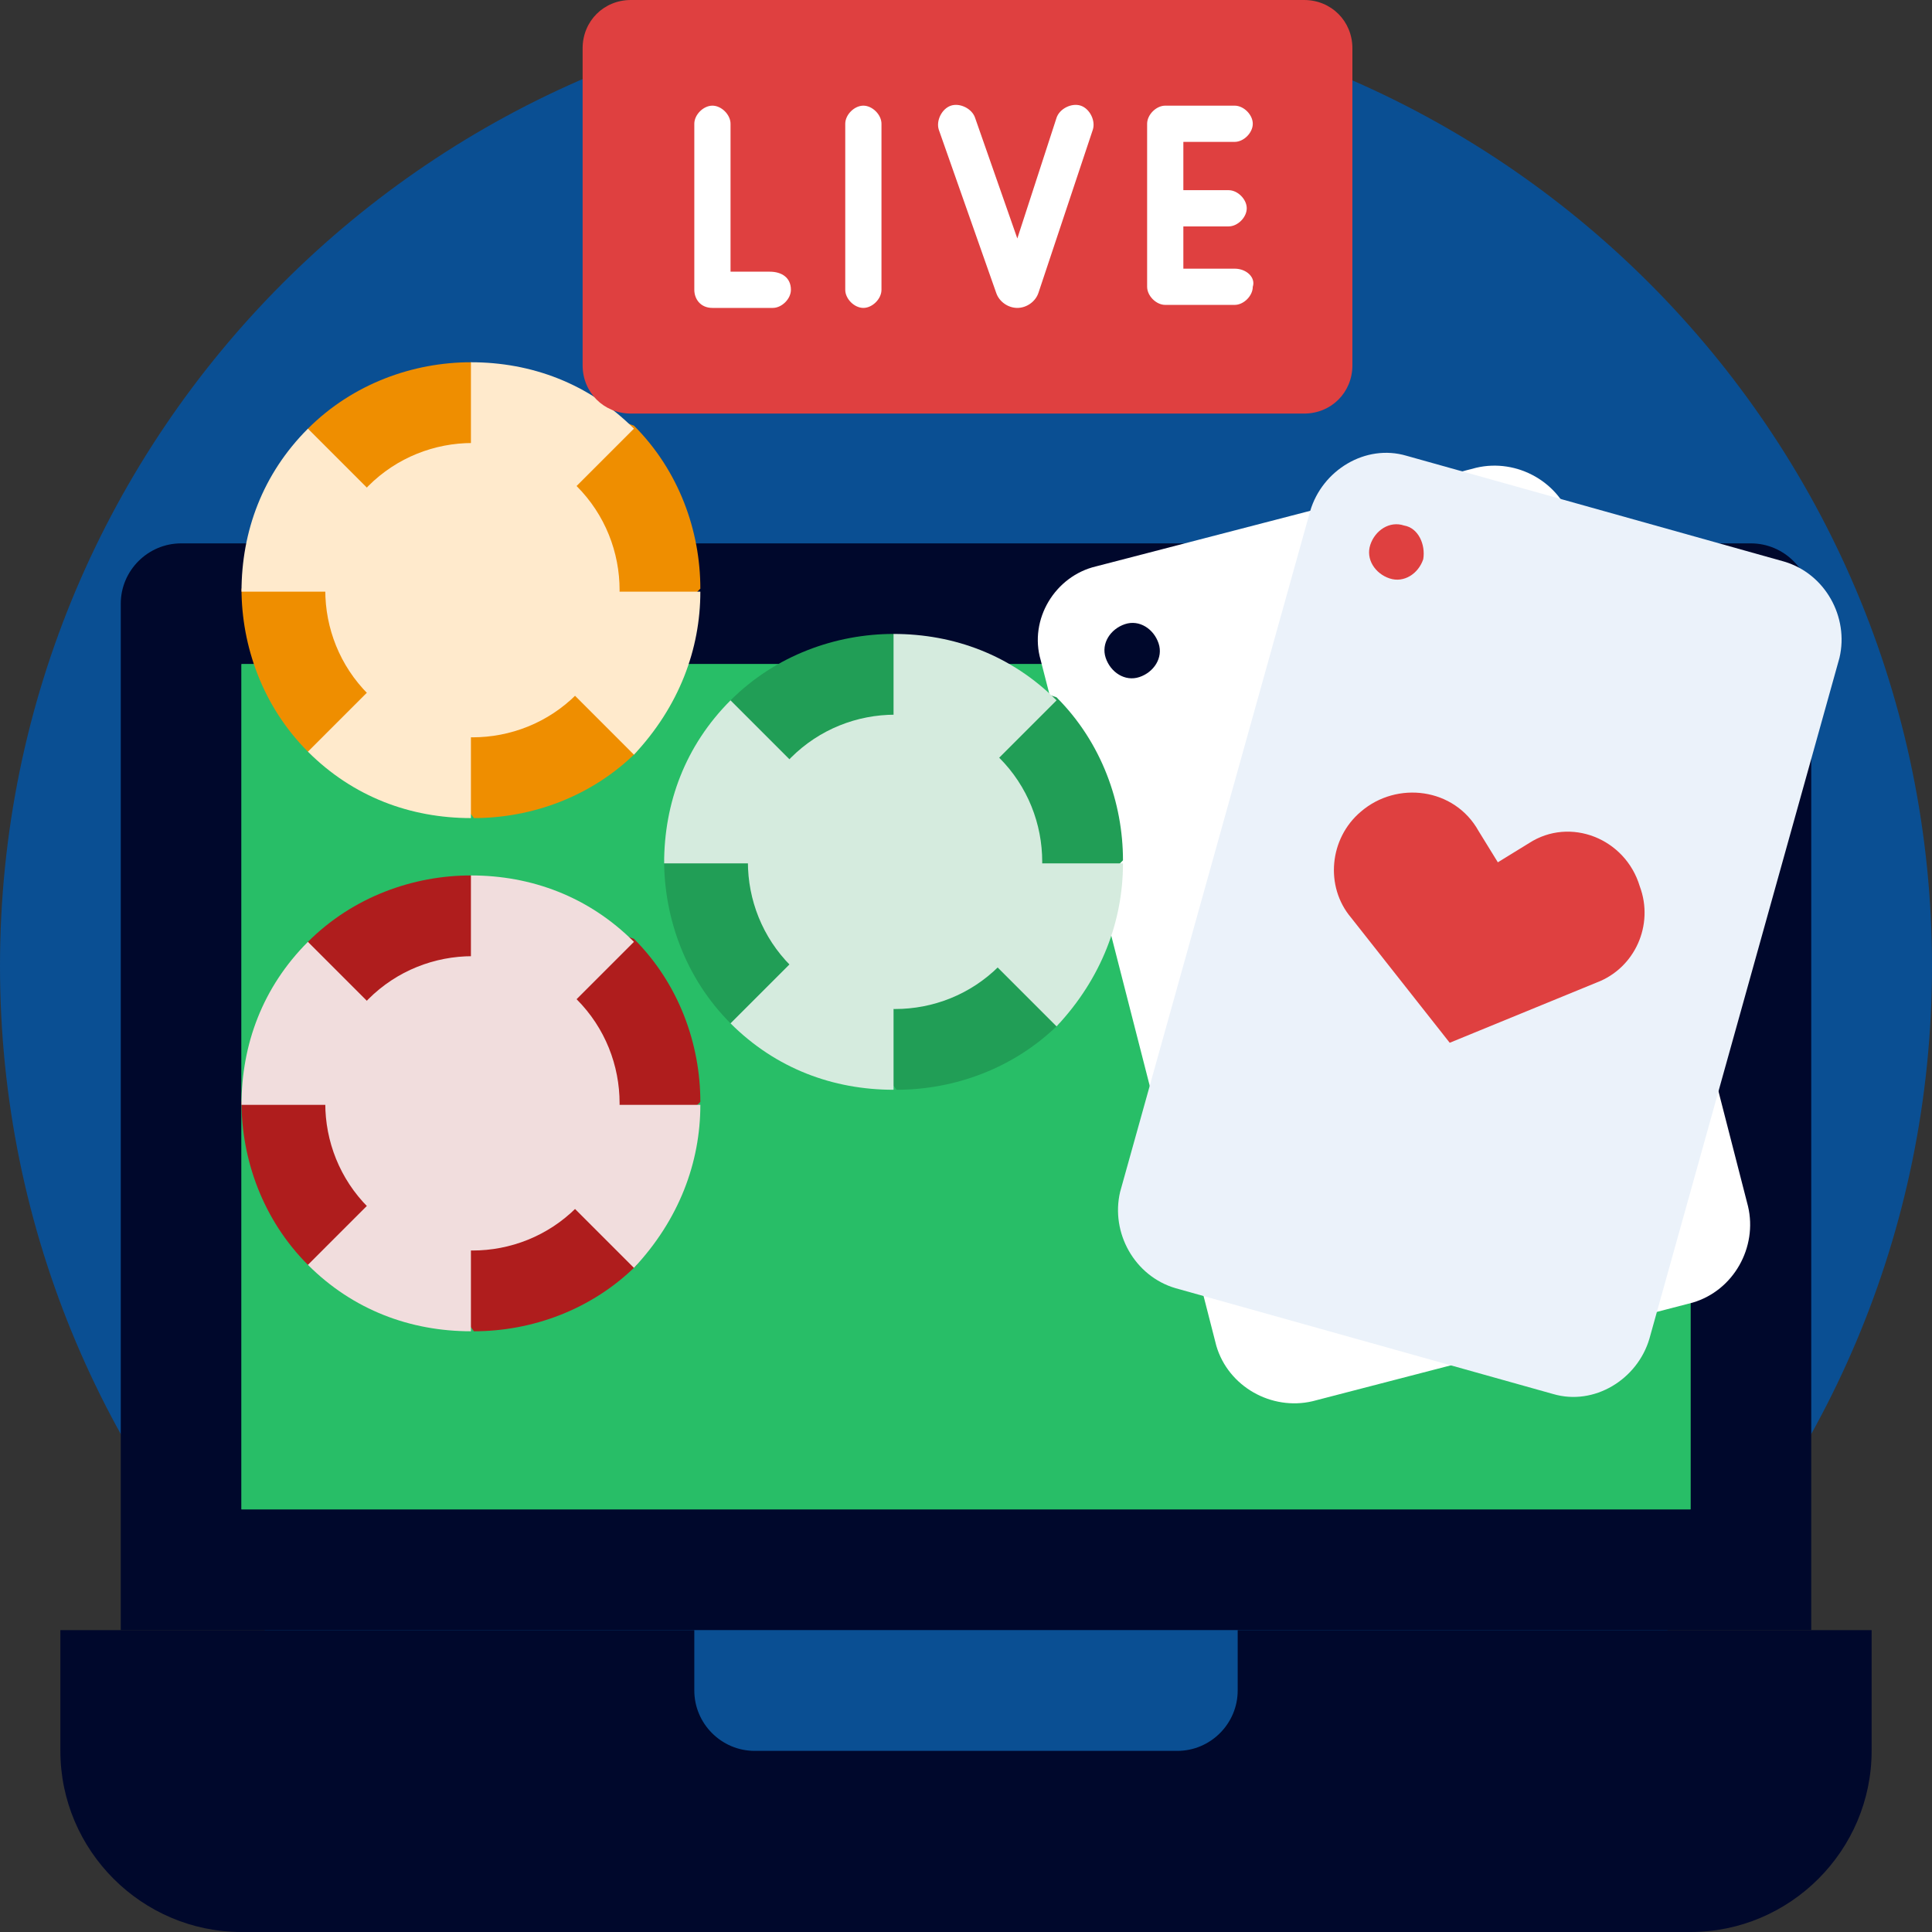
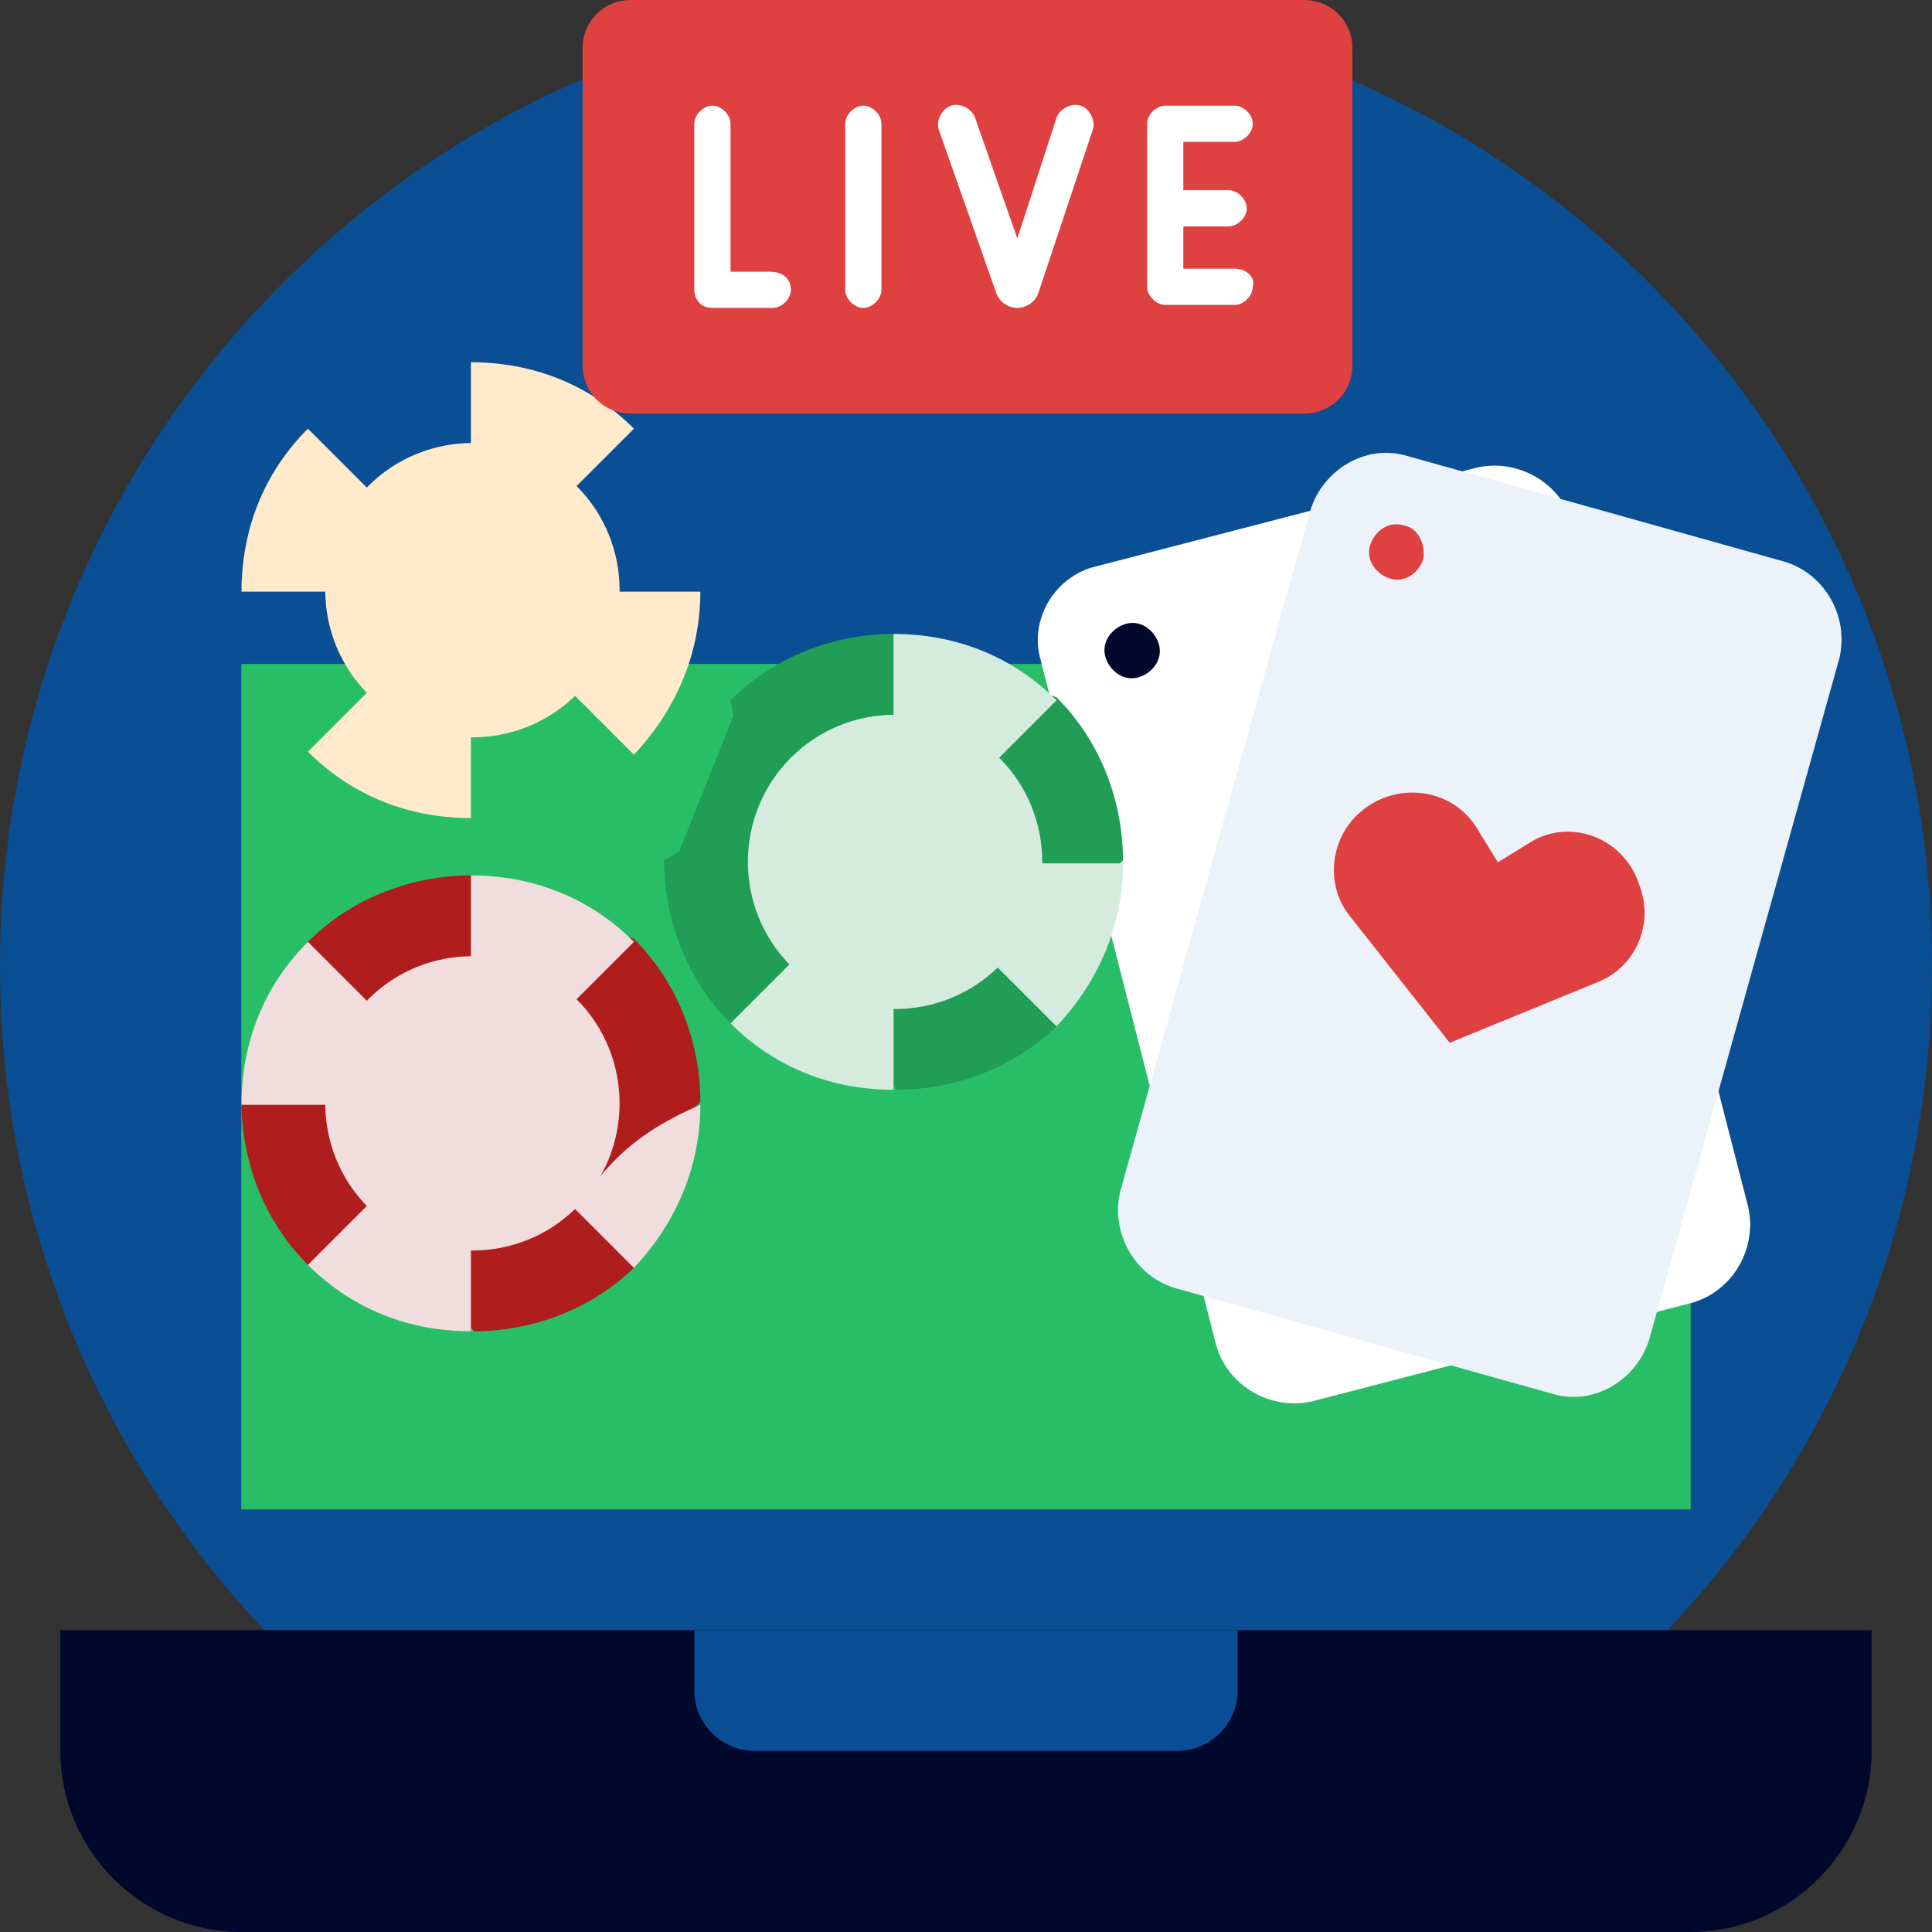
<svg xmlns="http://www.w3.org/2000/svg" width="64" height="64" viewBox="0 0 64 64" fill="none">
  <rect x="0" y="0" width="64" height="64" fill="#333333" stroke="none" />
  <g clip-path="url(#clip0_25168_87134)">
    <path d="M32 64C49.673 64 64 49.673 64 32C64 14.327 49.673 0 32 0C14.327 0 0 14.327 0 32C0 49.673 14.327 64 32 64Z" fill="#0A4F93" />
-     <path d="M60 54H4V20C4 18.9 4.9 18 6 18H58C59.1 18 60 18.9 60 20V54Z" fill="#00082C" />
    <path d="M56 22H8V50H56V22Z" fill="#28BE67" />
    <path d="M56 22H8V50H56V22Z" fill="#28BE67" />
    <path d="M36.308 18.762L48.901 15.495C50.255 15.176 51.69 15.973 52.088 17.328L57.906 39.962C58.225 41.317 57.428 42.751 56.073 43.15L43.481 46.417C42.126 46.736 40.692 45.939 40.293 44.584L34.475 21.871C34.077 20.516 34.953 19.081 36.308 18.762Z" fill="white" />
    <path d="M36.627 21.791C36.468 21.313 36.787 20.835 37.265 20.676C37.743 20.516 38.221 20.835 38.38 21.313C38.54 21.791 38.221 22.27 37.743 22.429C37.265 22.588 36.787 22.27 36.627 21.791Z" fill="#00082C" />
    <path d="M46.589 15.097L59.102 18.603C60.457 19.002 61.254 20.436 60.935 21.791L54.639 44.346C54.24 45.7 52.806 46.577 51.451 46.179L38.938 42.672C37.584 42.273 36.787 40.839 37.105 39.484L43.401 16.93C43.8 15.575 45.234 14.698 46.589 15.097Z" fill="#EBF2FA" />
    <path d="M50.654 27.928L49.618 28.565L48.98 27.529C48.183 26.095 46.27 25.856 45.075 26.892C44.039 27.768 43.88 29.362 44.756 30.398L48.024 34.543L52.885 32.55C54.16 32.072 54.798 30.637 54.32 29.362C53.842 27.768 52.009 27.051 50.654 27.928Z" fill="#DF4040" />
    <path d="M46.51 17.408C46.032 17.248 45.553 17.567 45.394 18.045C45.234 18.523 45.553 19.002 46.032 19.161C46.51 19.32 46.988 19.002 47.147 18.523C47.227 18.045 46.988 17.487 46.51 17.408Z" fill="#DF4040" />
-     <path d="M15.4 26.7L15.7 27.1C17.6 27.1 19.6 26.4 21.1 24.9L21 24.5L22.8 19.9L23.2 19.5C23.2 17.6 22.5 15.6 21 14.1L16.2 12.4L15.6 12C13.7 12 11.7 12.7 10.2 14.2L10.3 14.7L8.5 19.2L8 19.5C8 21.4 8.7 23.4 10.2 24.9H10.5L15.4 26.7Z" fill="#EF8E00" />
    <path d="M15.6 14.8C16.8 14.8 18.1 15.3 19 16.2L21 14.2C19.5 12.7 17.6 12 15.6 12V14.8Z" fill="#FFEACC" />
    <path d="M15.6 24.3C14.4 24.3 13.1 23.8 12.2 22.9L10.2 24.9C11.7 26.4 13.6 27.1 15.6 27.1V24.3Z" fill="#FFEACC" />
    <path d="M23.2 19.6H20.4C20.4 20.8 19.9 22.1 19 23L21 25C22.5 23.4 23.2 21.5 23.2 19.6Z" fill="#FFEACC" />
    <path d="M10.8 19.6C10.8 18.4 11.3 17.1 12.2 16.2L10.2 14.2C8.7 15.7 8 17.6 8 19.6H10.8Z" fill="#FFEACC" />
    <path d="M12.2 16.1C14.1 14.2 17.2 14.2 19.1 16.1C21 18 21 21.1 19.1 23C17.2 24.9 14.1 24.9 12.2 23C10.3 21.1 10.3 18 12.2 16.1Z" fill="#FFEACC" />
    <path d="M15.4 43.7L15.7 44.1C17.6 44.1 19.6 43.4 21.1 41.9L21 41.5L22.8 36.9L23.2 36.5C23.2 34.6 22.5 32.6 21 31.1L16.2 29.4L15.6 29C13.7 29 11.7 29.7 10.2 31.2L10.3 31.7L8.5 36.2L8 36.5C8 38.4 8.7 40.4 10.2 41.9H10.5L15.4 43.7Z" fill="#AF1D1D" />
    <path d="M15.6 31.8C16.8 31.8 18.1 32.3 19 33.2L21 31.2C19.5 29.7 17.6 29 15.6 29V31.8Z" fill="#F1DDDD" />
    <path d="M15.6 41.3C14.4 41.3 13.1 40.8 12.2 39.9L10.2 41.9C11.7 43.4 13.6 44.1 15.6 44.1V41.3Z" fill="#F1DDDD" />
-     <path d="M23.2 36.6H20.4C20.4 37.8 19.9 39.1 19 40L21 42C22.5 40.4 23.2 38.5 23.2 36.6Z" fill="#F1DDDD" />
+     <path d="M23.2 36.6C20.4 37.8 19.9 39.1 19 40L21 42C22.5 40.4 23.2 38.5 23.2 36.6Z" fill="#F1DDDD" />
    <path d="M10.8 36.6C10.8 35.4 11.3 34.1 12.2 33.2L10.2 31.2C8.7 32.7 8 34.6 8 36.6H10.8Z" fill="#F1DDDD" />
    <path d="M12.2 33.1C14.1 31.2 17.2 31.2 19.1 33.1C21 35 21 38.1 19.1 40C17.2 41.9 14.1 41.9 12.2 40C10.3 38.1 10.3 35 12.2 33.1Z" fill="#F1DDDD" />
    <path d="M29.4 35.7L29.7 36.1C31.6 36.1 33.6 35.4 35.1 33.9L35 33.5L36.8 28.9L37.2 28.5C37.2 26.6 36.5 24.6 35 23.1L30.2 21.4L29.6 21C27.7 21 25.7 21.7 24.2 23.2L24.3 23.7L22.5 28.2L22 28.5C22 30.4 22.7 32.4 24.2 33.9H24.5L29.4 35.7Z" fill="#219E56" />
    <path d="M29.6 23.8C30.8 23.8 32.1 24.3 33 25.2L35 23.2C33.5 21.7 31.6 21 29.6 21V23.8Z" fill="#D5EBDE" />
    <path d="M29.6 33.3C28.4 33.3 27.1 32.8 26.2 31.9L24.2 33.9C25.7 35.4 27.6 36.1 29.6 36.1V33.3Z" fill="#D5EBDE" />
    <path d="M37.2 28.6H34.4C34.4 29.8 33.9 31.1 33 32L35 34C36.5 32.4 37.2 30.5 37.2 28.6Z" fill="#D5EBDE" />
-     <path d="M24.8 28.6C24.8 27.4 25.3 26.1 26.2 25.2L24.2 23.2C22.7 24.7 22 26.6 22 28.6H24.8Z" fill="#D5EBDE" />
    <path d="M26.2 25.1C28.1 23.2 31.2 23.2 33.1 25.1C35 27 35 30.1 33.1 32C31.2 33.9 28.1 33.9 26.2 32C24.3 30.1 24.3 27 26.2 25.1Z" fill="#D5EBDE" />
    <path d="M56 64H8C4.7 64 2 61.3 2 58V54H62V58C62 61.3 59.3 64 56 64Z" fill="#00082C" />
    <path d="M23 54V56C23 57.1 23.9 58 25 58H39C40.1 58 41 57.1 41 56V54H23Z" fill="#0A4F93" />
    <path d="M43.2 0H31.4H20.9C20 0 19.3 0.7 19.3 1.6V12.1C19.3 13 20 13.7 20.9 13.7H31.4H43.2C44.1 13.7 44.8 13 44.8 12.1V1.6C44.8 0.7 44.1 0 43.2 0Z" fill="#DF4040" />
    <path d="M26.2 9.6C26.2 9.9 25.9 10.2 25.6 10.2C25 10.2 24.6 10.2 24.3 10.2C23.7 10.2 23.7 10.2 23.6 10.2C23.2 10.2 23 9.9 23 9.6V4.1C23 3.8 23.3 3.5 23.6 3.5C23.9 3.5 24.2 3.8 24.2 4.1V9C24.6 9 25 9 25.5 9C25.9 9 26.2 9.2 26.2 9.6ZM28.6 3.5C28.3 3.5 28 3.8 28 4.1V9.6C28 9.9 28.3 10.2 28.6 10.2C28.9 10.2 29.2 9.9 29.2 9.6V4.1C29.2 3.8 28.9 3.5 28.6 3.5ZM40.9 8.9H39.2V7.5H40.7C41 7.5 41.3 7.2 41.3 6.9C41.3 6.6 41 6.3 40.7 6.3H39.2V4.7H40.9C41.2 4.7 41.5 4.4 41.5 4.1C41.5 3.8 41.2 3.5 40.9 3.5H38.6C38.3 3.5 38 3.8 38 4.1V9.5C38 9.8 38.3 10.1 38.6 10.1H40.9C41.2 10.1 41.5 9.8 41.5 9.5C41.6 9.2 41.3 8.9 40.9 8.9ZM35.8 3.5C35.5 3.4 35.1 3.6 35 3.9L33.7 7.9L32.3 3.9C32.2 3.6 31.8 3.4 31.5 3.5C31.2 3.6 31 4 31.1 4.3L33 9.7C33.1 10 33.4 10.2 33.7 10.2C34 10.2 34.3 10 34.4 9.7L36.2 4.3C36.3 4 36.1 3.6 35.8 3.5Z" fill="white" />
  </g>
  <defs>
    <clipPath id="clip0_25168_87134">
      <rect width="64" height="64" fill="white" />
    </clipPath>
  </defs>
</svg>